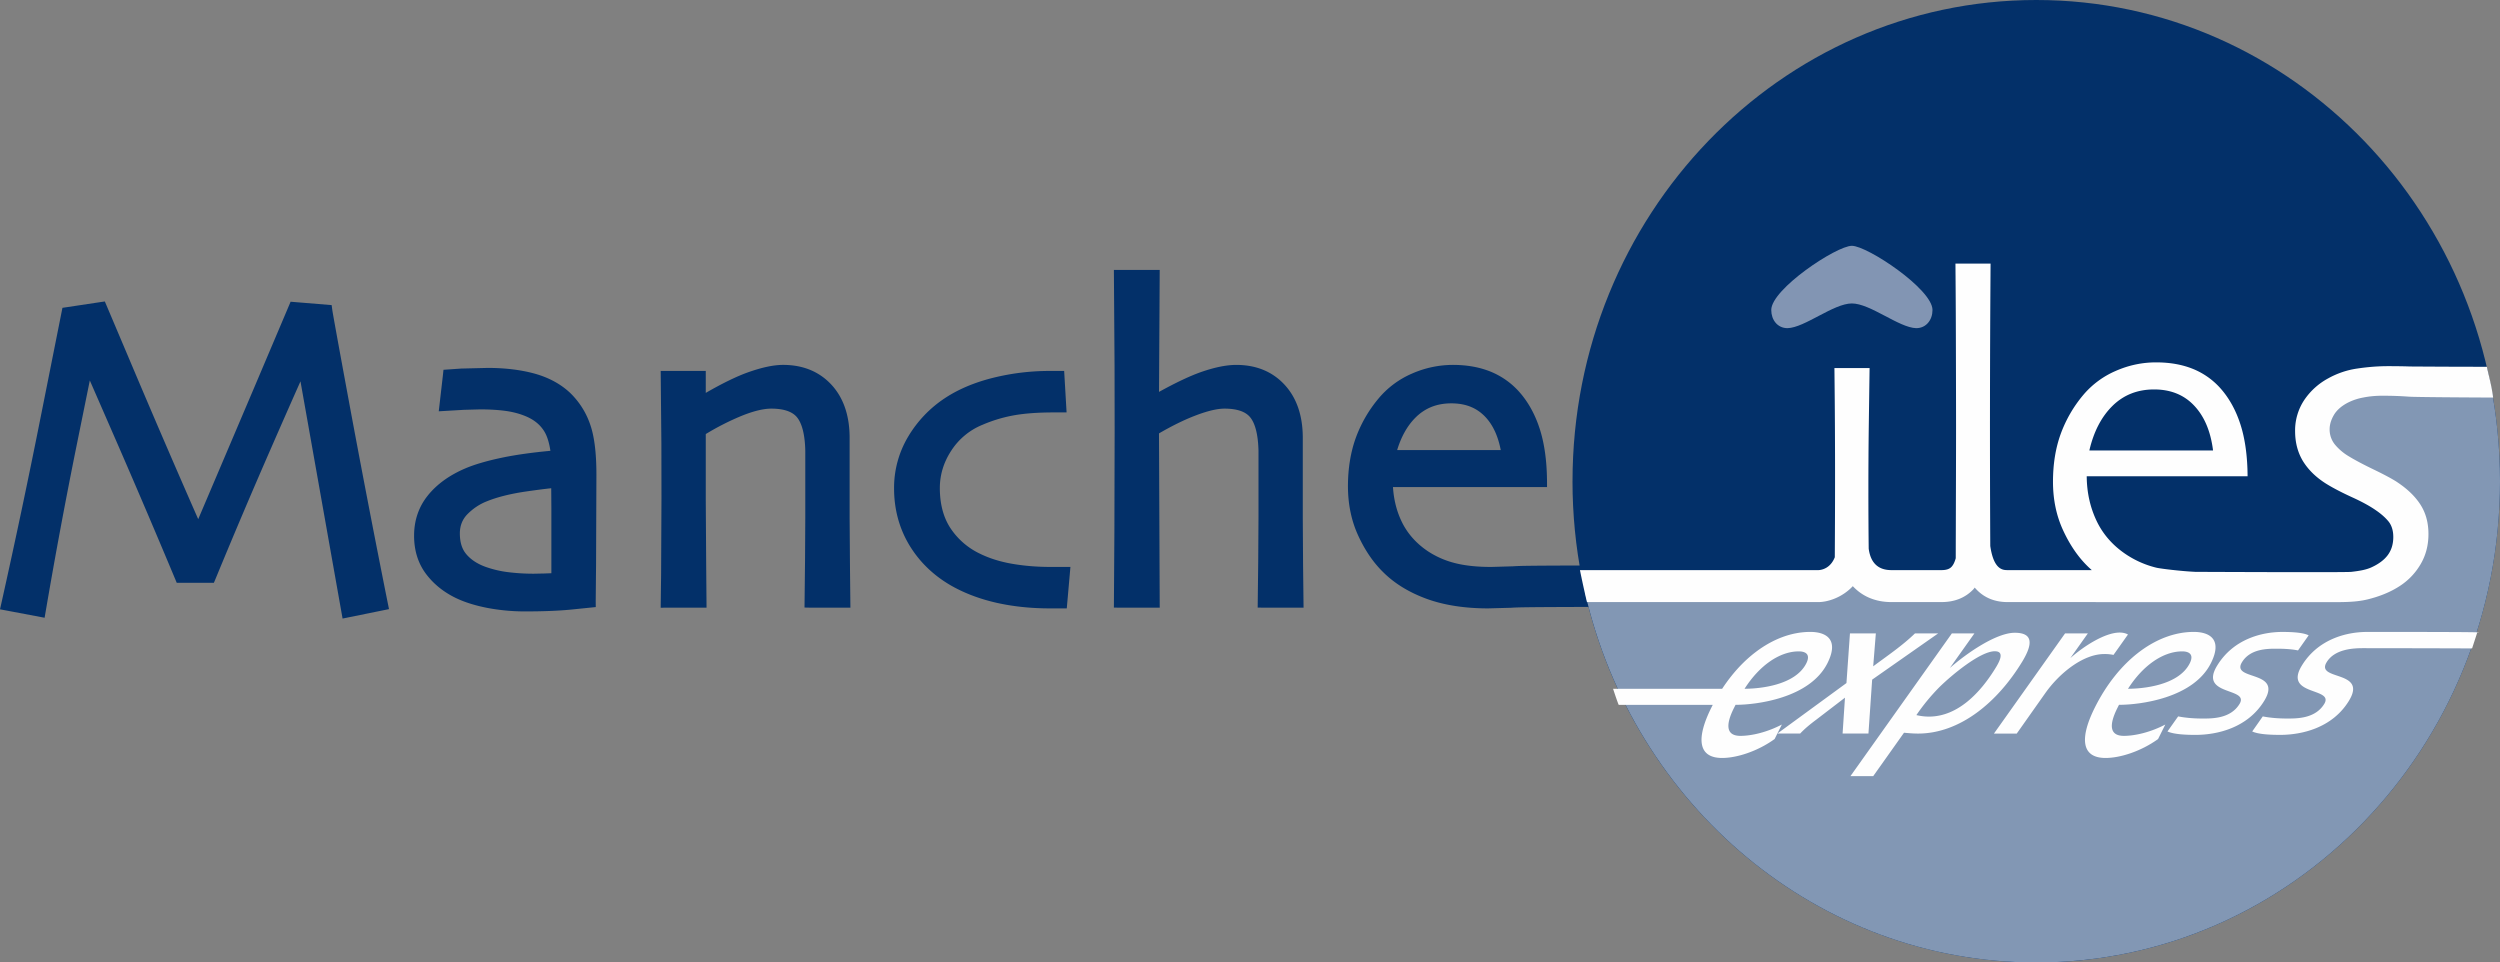
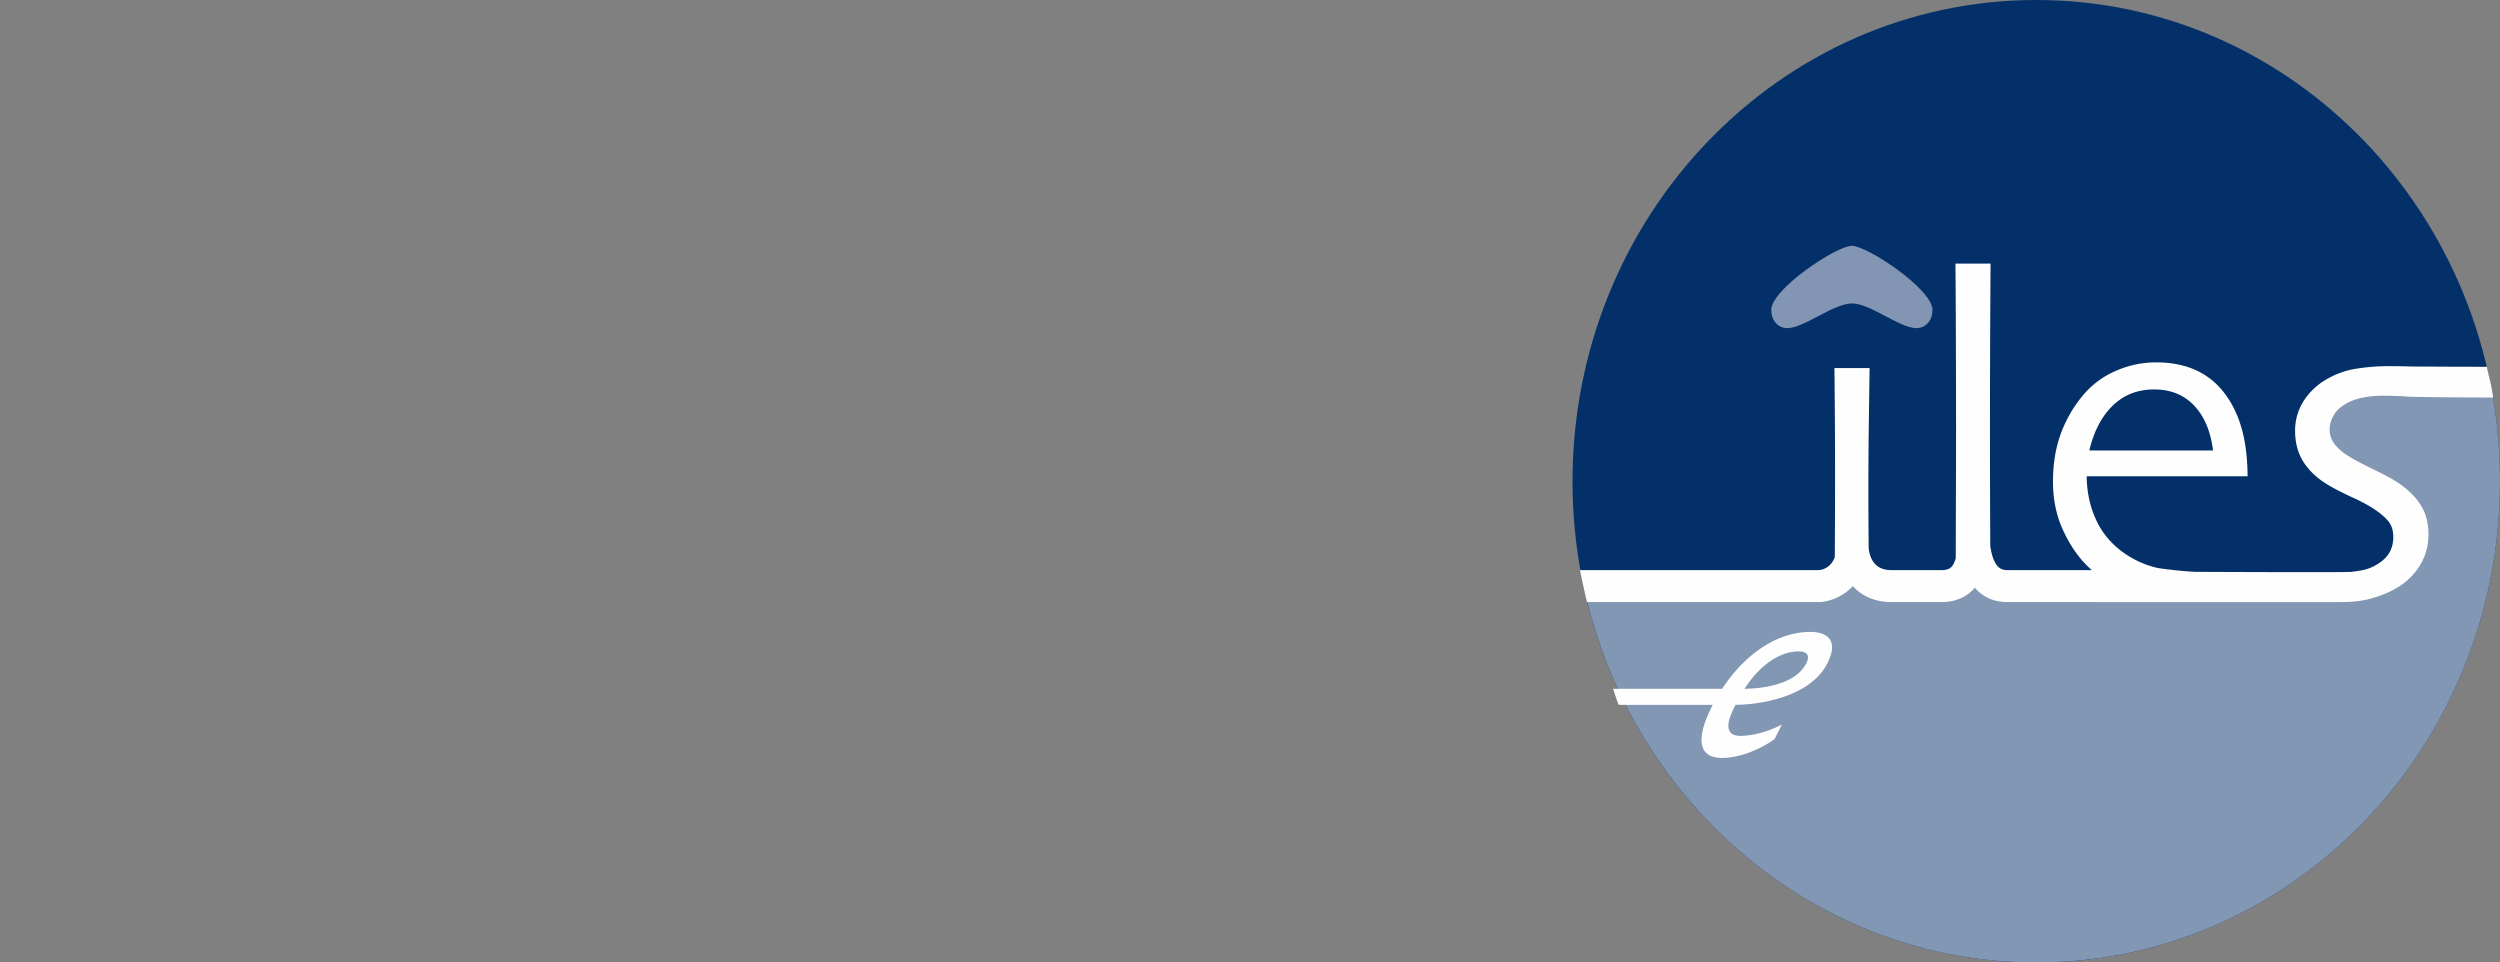
<svg xmlns="http://www.w3.org/2000/svg" width="200" height="77" viewBox="0 0 200 77">
  <rect x="0" y="0" width="200" height="77" fill="#808080" stroke="none" />
  <title>logo-mie</title>
  <g fill-rule="nonzero" fill="none">
-     <path d="M45.584 31.406c-.755-.702-1.709-1.212-2.832-1.522-1.094-.298-2.352-.451-3.739-.451l-2.118.052-1.417.098-.041.397-.337 2.924 2.017-.118 1.286-.035c.794 0 1.499.044 2.097.129.571.083 1.1.226 1.57.425.647.272 1.122.656 1.45 1.17.265.417.418.969.513 1.59-1.387.129-2.67.303-3.784.53-1.262.261-2.288.56-3.056.891-1.251.539-2.246 1.258-2.955 2.139-.738.91-1.111 1.997-1.111 3.235 0 1.173.317 2.196.942 3.037.609.816 1.415 1.467 2.393 1.94.718.347 1.58.615 2.562.803a16.16 16.16 0 0 0 2.91.274c1.501 0 2.748-.05 3.706-.143l2.021-.205-.004-.439.028-2.973.028-7.177c0-1.792-.173-3.135-.529-4.105a6.348 6.348 0 0 0-1.6-2.466m-1.486 7.654.012 1.649v5.149l-.593.022-.824.017c-.733 0-1.434-.046-2.09-.13a8.508 8.508 0 0 1-1.762-.42c-.652-.235-1.167-.575-1.534-1.009-.35-.412-.518-.954-.518-1.663 0-.615.199-1.118.602-1.535.451-.455.967-.802 1.543-1.029.821-.336 1.848-.595 3.06-.778.9-.13 1.599-.222 2.104-.273m23.872 2.473v-6.506c0-1.78-.492-3.21-1.46-4.255-.976-1.047-2.272-1.58-3.86-1.58-.761 0-1.678.195-2.804.592-.925.33-2.073.892-3.384 1.648v-1.757h-3.607l.056 5.812.007 4.365-.029 6.093-.034 2.673.468-.004h3.201l-.03-3.554-.032-4.986v-5.35a20.814 20.814 0 0 1 2.825-1.439c.967-.394 1.78-.595 2.416-.595 1.001 0 1.7.24 2.073.713.397.504.617 1.393.647 2.638v5.354l-.02 3.443-.042 3.765.472.01h3.2L68 45.57l-.03-4.037Zm12.957 3.563c-.958-.17-1.83-.447-2.589-.829a5.807 5.807 0 0 1-2.3-2.012c-.564-.853-.851-1.934-.851-3.214 0-1.055.306-2.062.917-2.993a5.385 5.385 0 0 1 2.489-2.062 11.499 11.499 0 0 1 2.526-.761c.871-.155 1.939-.231 3.181-.231h1.027l-.194-3.318h-1.141a18.7 18.7 0 0 0-4.564.553c-1.482.371-2.774.918-3.842 1.627a9.487 9.487 0 0 0-2.927 3.065 7.97 7.97 0 0 0-1.133 4.155c0 1.666.414 3.199 1.234 4.557.82 1.35 1.967 2.448 3.415 3.263 1.05.587 2.25 1.034 3.568 1.332 1.309.293 2.73.443 4.232.443h1.367l.292-3.316h-1.592c-1.092 0-2.14-.087-3.115-.26m23.296-3.562v-6.506c0-1.78-.492-3.21-1.463-4.255-.97-1.047-2.27-1.58-3.857-1.58-.785 0-1.727.191-2.804.566-.897.314-2.043.857-3.378 1.594.009-1.33.056-9.758.056-9.758H89.111l.053 7.691.007 5.197-.02 8.056-.04 6.07.467.006h3.2l-.059-13.942c1.016-.589 1.995-1.077 2.91-1.426.958-.368 1.74-.556 2.334-.556.999 0 1.695.24 2.068.713.397.504.615 1.393.648 2.638v5.354l-.022 3.524-.043 3.686.47.009h3.201l-.039-3.37-.023-3.711m24.633 3.702c-6.877.011-7.241.033-7.798.068-.01.002-1.762.052-1.762.052-1.139 0-2.123-.105-2.923-.314a7.019 7.019 0 0 1-2.112-.922c-.957-.635-1.676-1.446-2.133-2.405-.403-.84-.628-1.763-.69-2.751h12.325l-.002-.486c-.013-1.598-.207-2.991-.574-4.142-.373-1.169-.925-2.17-1.639-2.976a6.185 6.185 0 0 0-2.312-1.633c-.874-.353-1.881-.534-2.994-.534a8.135 8.135 0 0 0-3.288.697 7.203 7.203 0 0 0-2.675 1.995 10.508 10.508 0 0 0-1.83 3.185c-.404 1.138-.613 2.427-.613 3.826 0 1.441.276 2.773.824 3.96.541 1.175 1.21 2.153 1.99 2.914.904.905 2.078 1.624 3.486 2.139 1.39.506 3.044.763 4.912.763l1.84-.05c.505-.033.858-.057 7.66-.07h.407l.434-3.316h-.533Zm-17.084-9.228c.322-1.066.81-1.945 1.47-2.603.767-.763 1.708-1.136 2.864-1.136 1.152 0 2.049.362 2.741 1.107.606.648 1.003 1.542 1.213 2.632h-8.288Zm-83.775-3.445c-1.187-6.418-1.394-7.62-1.413-7.768l-.052-.386-3.283-.27-2.837 6.689s-3.923 9.226-4.555 10.706a954.774 954.774 0 0 1-4.908-11.365l-2.562-6.05-.352.05-3.04.458-1.69 8.481A654.867 654.867 0 0 1 .112 48.252L0 48.745l3.568.674.082-.476a441.696 441.696 0 0 1 2.437-13.095l1.098-5.412c.716 1.633 2.34 5.36 2.34 5.36a815.847 815.847 0 0 1 4.494 10.54l.12.29h2.97l.124-.292a529.836 529.836 0 0 1 4.463-10.508 800.34 800.34 0 0 1 2.342-5.318l3.368 18.976 3.714-.754-.097-.478a1131.66 1131.66 0 0 1-3.026-15.69" fill="#033069" />
    <path d="M125.802 38.499C125.802 17.236 142.41 0 162.9 0c20.488 0 37.097 17.236 37.097 38.499 0 21.262-16.61 38.5-37.097 38.5-20.49 0-37.1-17.238-37.1-38.5" fill="#033069" />
    <path d="M126.809 47.433C130.69 64.388 145.374 77 162.9 77 183.388 77 200 59.762 200 38.5c0-2.678-.263-5.29-.766-7.812 0 0-10.714-.377-12.04.312-1.331.69-3.13 4.133-1.52 5.513 1.612 1.378 7.4 3.15 7.018 6.004-.38 2.854-1.04 4.92-5.119 4.92s-26.957-.55-26.957-.55-2.256-1.023-2.35-1.418c-.096-.392-.096 1.084-1.9 1.38-1.802.292-8.155-.198-8.155-.985 0-.787-2.086.885-2.086.885l-19.316.684Z" fill="#8297B4" />
    <path d="M191.738 38.546c-.382-.245-.993-.574-1.832-.98-.839-.405-1.503-.756-1.989-1.054a4.282 4.282 0 0 1-1.085-.903 1.894 1.894 0 0 1-.461-1.275c0-.358.108-.73.328-1.114.22-.384.582-.713 1.089-.986a4.45 4.45 0 0 1 1.249-.427c.49-.1 1.005-.148 1.549-.148.768 0 1.473.024 2.116.074.509.039 4.853.065 6.747.072-.112-.925-.364-1.82-.498-2.462a933.969 933.969 0 0 1-6.154-.024c-.46-.017-1.05-.026-1.773-.026-.792 0-1.612.066-2.457.192a6.758 6.758 0 0 0-2.317.787 5.389 5.389 0 0 0-1.926 1.753 4.399 4.399 0 0 0-.716 2.46c0 .91.209 1.708.625 2.4.425.69 1.03 1.286 1.823 1.791.554.345 1.242.705 2.062 1.082.826.375 1.473.728 1.946 1.06.435.296.778.603 1.029.913.246.316.37.726.37 1.23 0 .555-.142 1.03-.426 1.425-.285.395-.723.726-1.316.999-.427.198-.969.29-1.618.364-.516.056-11.866 0-12.455 0-1.091-.048-2.84-.255-3.164-.34a7.62 7.62 0 0 1-2.347-1.023c-1.081-.71-1.881-1.613-2.403-2.701-.518-1.086-.788-2.28-.796-3.584h12.869c-.01-1.607-.199-2.985-.567-4.131-.367-1.147-.902-2.115-1.601-2.902a5.919 5.919 0 0 0-2.217-1.561c-.859-.345-1.834-.517-2.936-.517-1.111 0-2.19.227-3.227.683a7.04 7.04 0 0 0-2.602 1.929 10.366 10.366 0 0 0-1.814 3.15c-.403 1.127-.604 2.392-.604 3.79 0 1.423.27 2.718.81 3.884.536 1.162 1.192 2.121 1.958 2.871.108.107.222.21.334.312h-6.728c-.362 0-1.113 0-1.391-1.927a1805.97 1805.97 0 0 1 .024-22.595h-2.81c.025 2.78.034 5.287.038 7.515.006 2.23.01 4.08.01 5.54 0 2.274-.01 5.134-.02 8.583-.003.724-.003 1.367-.005 1.934-.08.29-.188.532-.343.693-.106.109-.304.257-.794.257h-4.014c-1.055 0-1.663-.58-1.812-1.718a424.93 424.93 0 0 1 .002-9.477c.022-1.541.043-3.2.069-4.968h-2.813a724.915 724.915 0 0 1 .05 9.518c0 1.452-.007 3.29-.02 5.518v.096c-.345.879-1.024 1.014-1.287 1.031h-19.101c.28 1.4.56 2.557.56 2.557h18.577c.624-.013 1.793-.31 2.692-1.273.75.811 1.801 1.273 3.083 1.273h4.014c1.042 0 1.894-.342 2.537-1.009.045-.046.075-.1.12-.15.643.756 1.517 1.16 2.634 1.16l25.43.004h.056c1.197 0 2.293.026 3.285-.214s1.853-.593 2.576-1.062a5.189 5.189 0 0 0 1.674-1.735c.427-.713.642-1.528.642-2.437 0-.914-.217-1.7-.649-2.366-.43-.665-1.061-1.266-1.89-1.811m-22.74-6.074c.892-.877 2-1.317 3.331-1.317 1.327 0 2.399.434 3.21 1.3.815.865 1.316 2.057 1.506 3.581h-9.895c.345-1.495.96-2.686 1.849-3.564m-30.155 23.915-.136.272c-.681 1.367-.602 2.21.524 2.21.943 0 2.192-.315 3.318-.907l-.58 1.16c-1.37.991-3.037 1.515-4.198 1.515-1.971 0-2.058-1.62-.876-4 1.905-3.83 4.962-6.084 7.928-6.084 1.257 0 2.325.59 1.382 2.483-1.413 2.843-5.74 3.35-7.362 3.35m5.058-4.276c-1.507 0-3.127 1.097-4.337 2.992 1.026 0 4.033-.213 4.944-2.044.375-.759-.128-.948-.607-.948m-14.857 2.992h9.702l-.75 1.285h-8.5c-.092-.185-.452-1.285-.452-1.285" fill="#FEFEFE" />
-     <path d="m149.772 54.37-.296 4.315h-2.068l.19-2.871-2.291 1.755c-.46.344-.91.704-1.295 1.116h-1.822l5.526-4.04.28-3.972h2.071l-.211 2.632c1.128-.842 2.33-1.65 3.341-2.632h1.855l-5.28 3.698Zm3.665 4.316c-.382 0-.757-.035-1.117-.067l-2.464 3.473h-1.822l8.114-11.418h1.804l-1.965 2.767c1.387-1.221 3.733-2.82 5.194-2.82 1.473 0 1.46.895.589 2.323-1.968 3.233-4.97 5.742-8.333 5.742m6.148-6.586c-1.159 0-3.437 1.892-4.433 2.871a16.039 16.039 0 0 0-1.842 2.237c.306.07.64.12 1.005.12 2.301 0 4.116-1.89 5.371-3.957.375-.617.626-1.27-.101-1.27m9.495.292a3.34 3.34 0 0 0-.738-.07c-1.704 0-3.609 1.548-4.733 3.148l-2.27 3.216h-1.824l5.69-8.014h1.823l-1.402 1.977c1.12-.996 2.802-2.045 3.946-2.045.265 0 .48.052.666.155l-1.158 1.633Zm.438 3.994-.136.272c-.681 1.367-.602 2.21.524 2.21.943 0 2.194-.315 3.318-.907l-.578 1.16c-1.372.991-3.04 1.515-4.198 1.515-1.971 0-2.06-1.62-.878-4 1.905-3.83 4.964-6.084 7.93-6.084 1.26 0 2.325.59 1.38 2.483-1.41 2.843-5.735 3.35-7.362 3.35m5.058-4.276c-1.507 0-3.125 1.097-4.335 2.992 1.026 0 4.03-.213 4.942-2.044.375-.759-.128-.948-.607-.948m9.266-.077c-.535-.105-1.11-.137-1.723-.137-.727 0-2.101 0-2.761 1.081-.913 1.498 3.291.602 1.786 3.08-1.329 2.183-3.786 2.734-5.51 2.734-.694 0-1.731-.037-2.236-.276l.854-1.204c.604.12 1.27.172 1.965.172.796 0 2.237 0 2.947-1.17.817-1.341-3.283-.62-1.795-3.059 1.277-2.1 3.531-2.699 5.22-2.699.647 0 1.652.033 2.103.273l-.85 1.205Zm13.924-.16c-3.274-.014-8.266-.02-8.693-.02-.729 0-2.282.039-2.942 1.125-.91 1.495 3.296.601 1.788 3.078-1.328 2.184-3.783 2.734-5.507 2.734-.699 0-1.736-.033-2.234-.275l.843-1.203c.61.12 1.275.17 1.97.17.795 0 2.236 0 2.948-1.169.818-1.343-3.283-.619-1.797-3.06 1.277-2.098 3.531-2.698 5.22-2.698.425 0 10.32-.01 8.814.055l-.41 1.262Z" fill="#FEFEFE" />
    <path d="M154.6 24.797c0 .797-.503 1.456-1.303 1.456-1.37-.033-3.676-1.977-5.147-1.977-1.47 0-3.777 1.944-5.149 1.977-.802 0-1.3-.659-1.3-1.456 0-1.666 5.213-5.132 6.45-5.132 1.233 0 6.449 3.466 6.449 5.132" fill="#8295B3" />
  </g>
</svg>